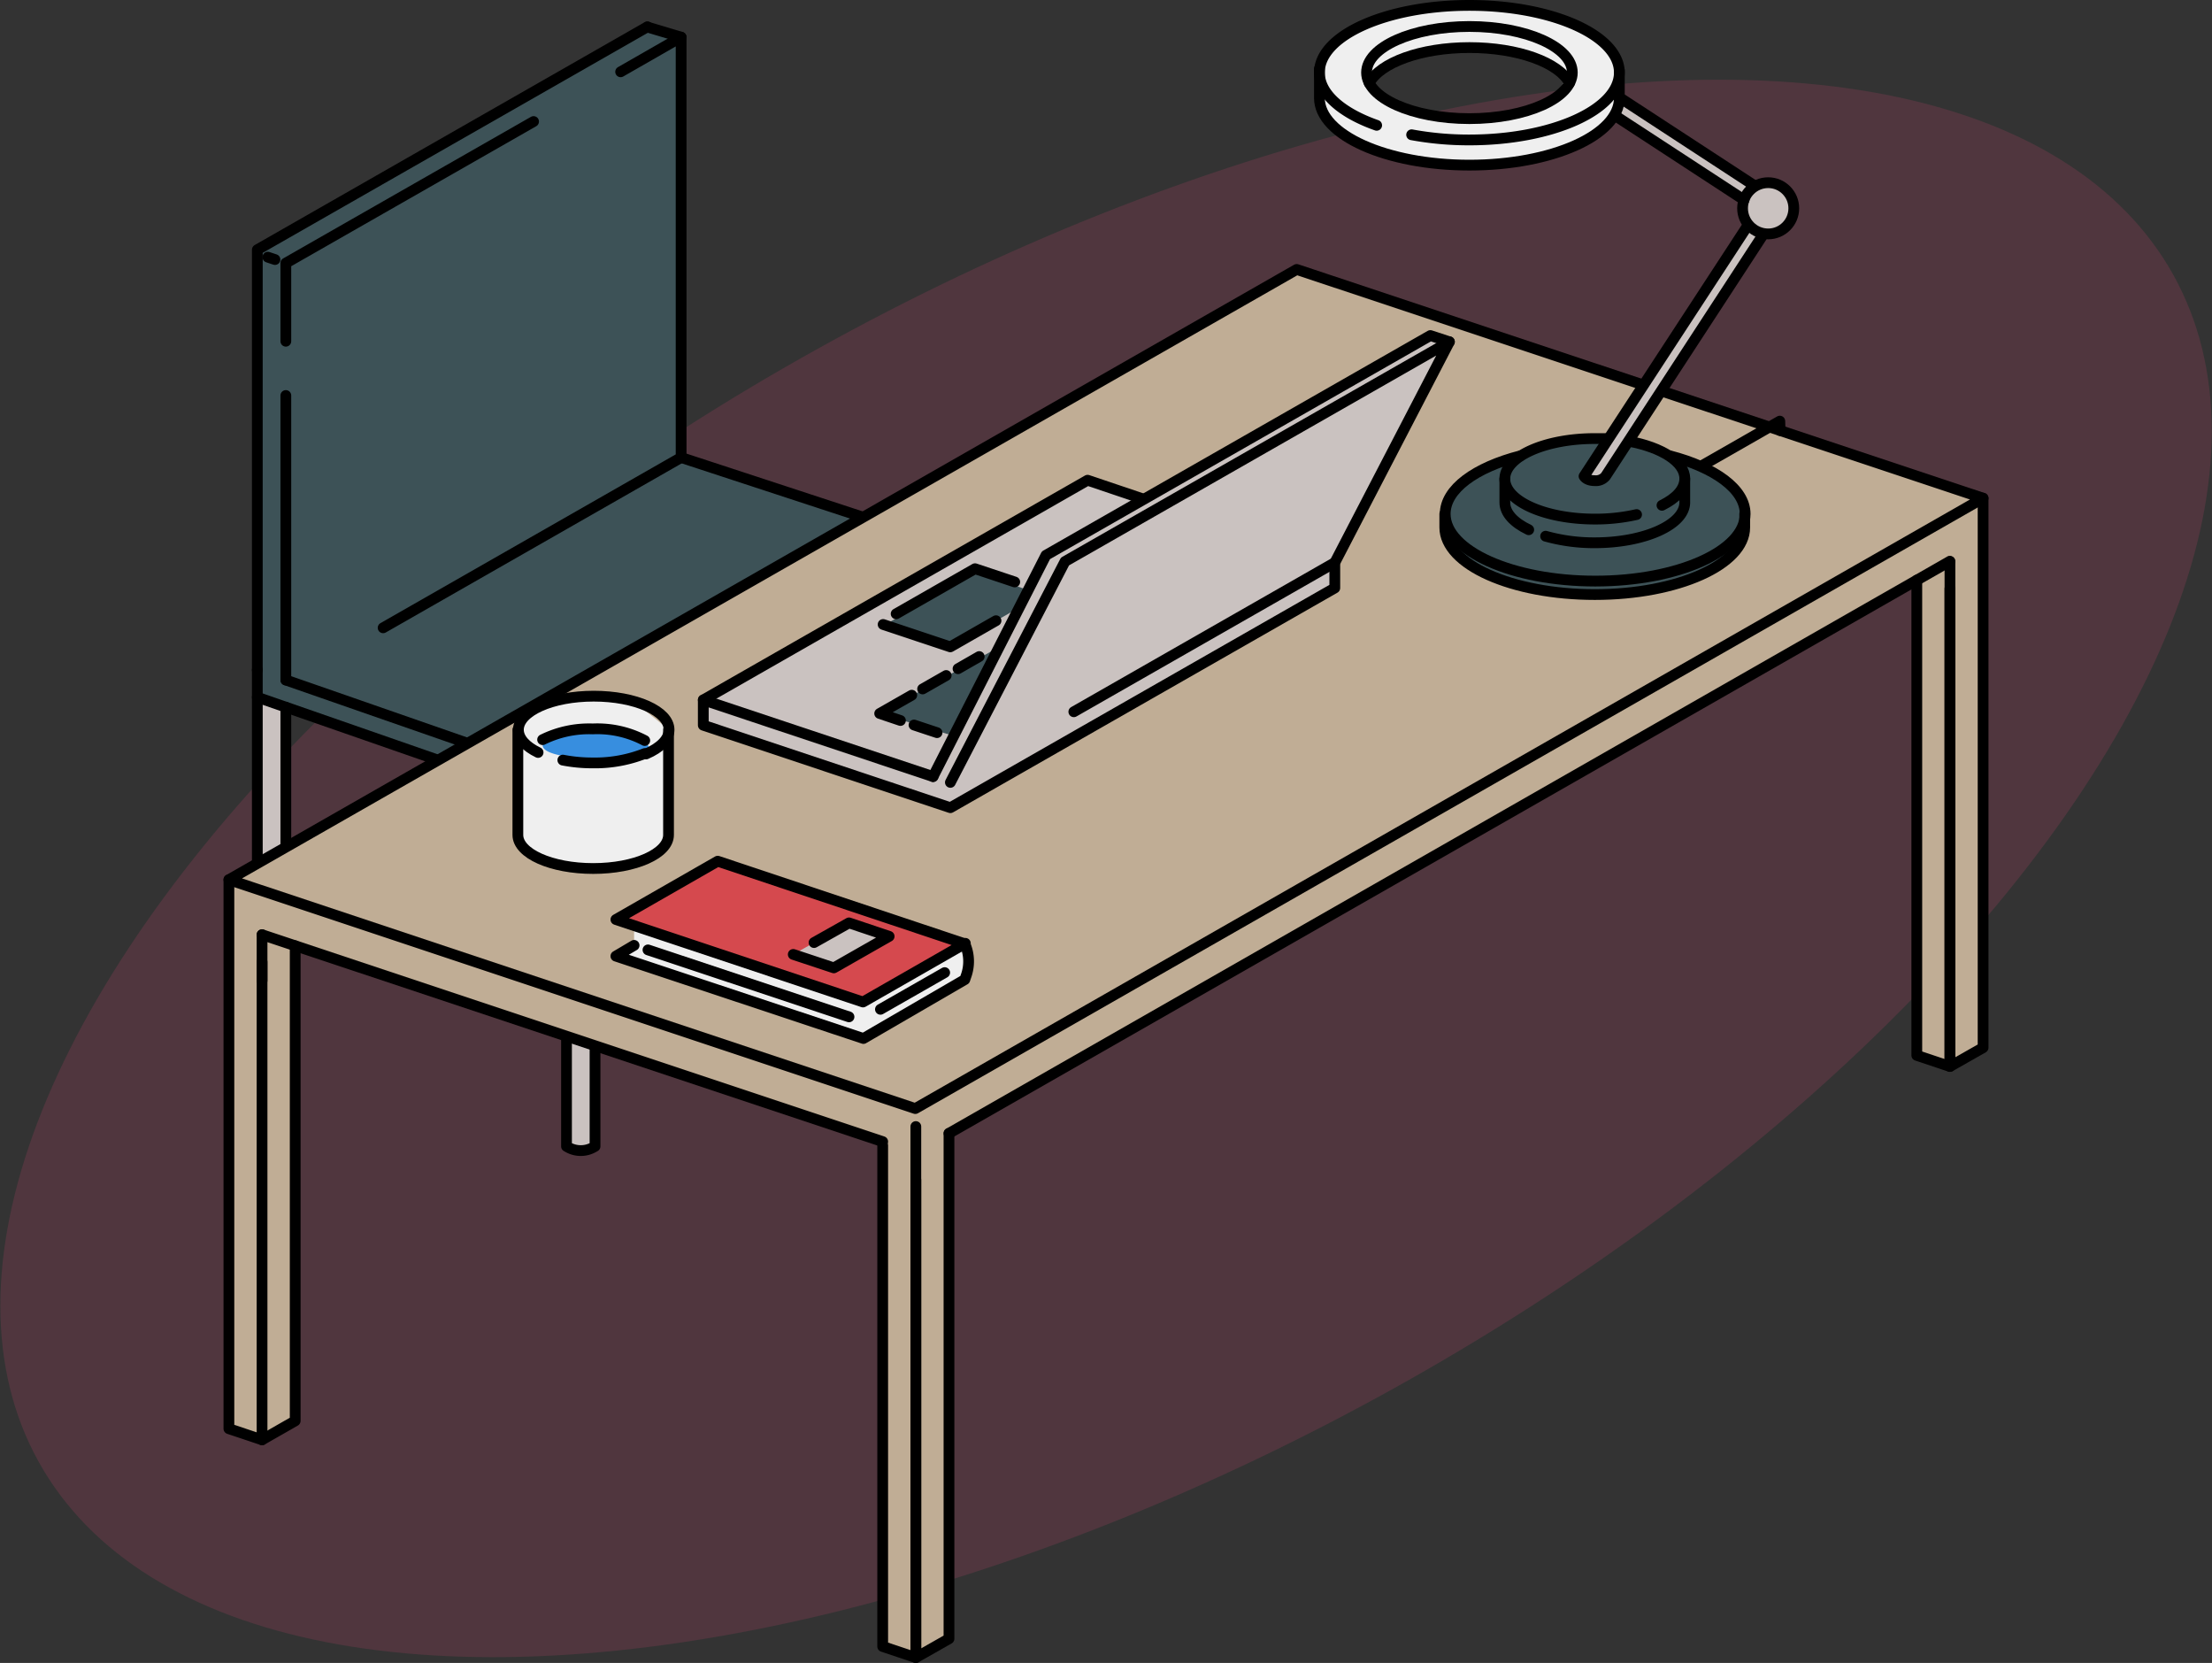
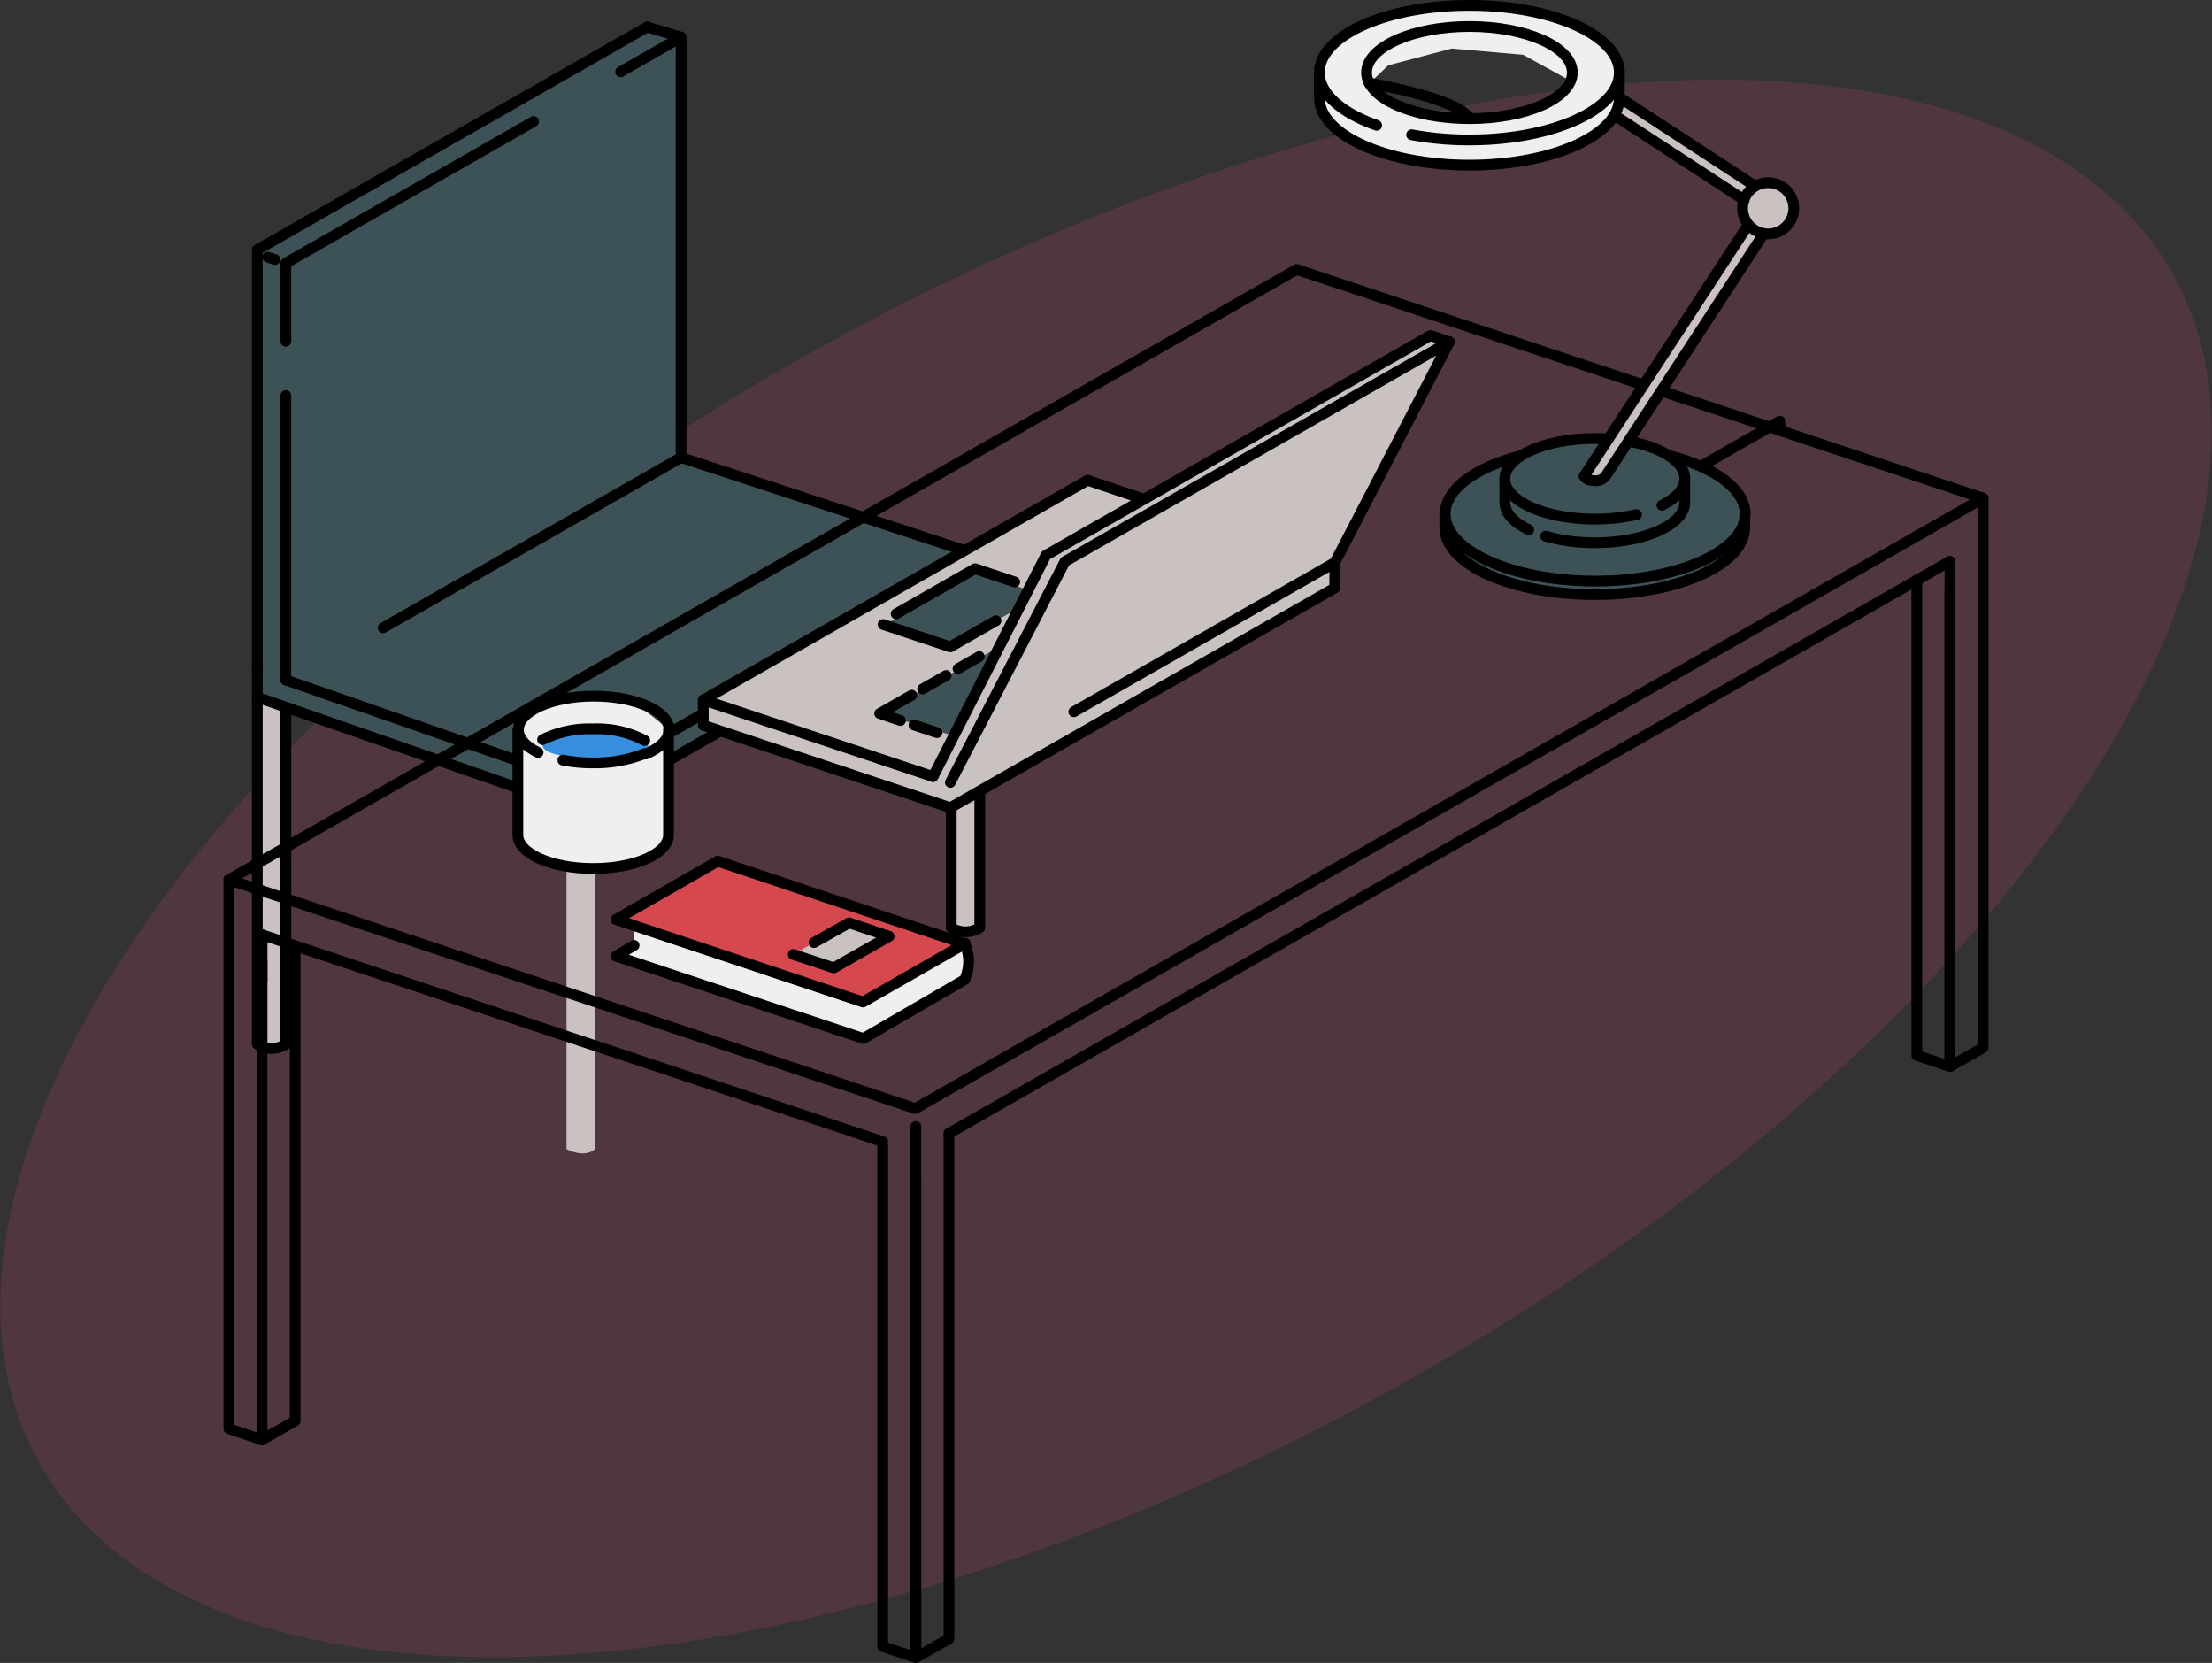
<svg xmlns="http://www.w3.org/2000/svg" viewBox="0 0 205.54 154.48">
  <rect x="0" y="0" width="205.54" height="154.48" fill="#333333" stroke="none" />
  <defs>
    <style>.cls-1{fill:#c44569;opacity:0.2;}.cls-2{fill:#3d5257;}.cls-3{fill:#cac2c0;}.cls-4{fill:none;stroke:#000;stroke-linecap:round;stroke-linejoin:round;}.cls-5{fill:#c0ad95;}.cls-6{fill:#d5494e;}.cls-7{fill:#efefef;}.cls-8{fill:#378edf;}</style>
  </defs>
  <g id="Layer_2" data-name="Layer 2">
    <g id="swatches">
      <ellipse class="cls-1" cx="102.77" cy="80.68" rx="113.47" ry="55.21" transform="translate(-26.25 60.09) rotate(-29.07)" />
    </g>
    <g id="cup">
      <polygon class="cls-2" points="23.91 64.77 23.91 23.2 60.13 2.51 63.29 3.45 63.29 42.5 90.6 51.6 91.04 54.12 54.06 75.26 23.91 64.77" />
      <path class="cls-3" d="M23.91,64.76V97s1.61.92,2.65,0V65.69Z" />
      <path class="cls-3" d="M52.64,74.48v32.26s1.6.92,2.65,0V75.41Z" />
      <path class="cls-3" d="M88.39,55.64V86.38s1.61.92,2.65,0V54.12Z" />
      <path class="cls-3" d="M59.31,72.26v4.35a16.45,16.45,0,0,0,2.65,0V70.74Z" />
-       <path class="cls-4" d="M52.64,74.79v31.7l.12.07a2.41,2.41,0,0,0,2.41,0l.12-.07V74.75" />
      <path class="cls-4" d="M23.91,62.24V97l.12.07a2.41,2.41,0,0,0,2.41,0l.12-.07V65.69" />
      <path class="cls-4" d="M88.39,55.64V86.17l.12.07a2.41,2.41,0,0,0,2.41,0l.12-.07V51.6" />
      <path class="cls-4" d="M59.31,72.26v4l.12.07a2.46,2.46,0,0,0,2.41,0l.12-.07V70.74" />
      <polyline class="cls-4" points="23.91 62.24 23.91 23.2 60.16 2.49" />
      <polyline class="cls-4" points="57.67 6.67 63.29 3.45 63.29 42.5 35.6 58.32" />
      <polyline class="cls-4" points="26.56 31.7 26.56 24.44 49.58 11.29" />
      <line class="cls-4" x1="26.56" y1="63.17" x2="26.56" y2="36.74" />
      <polyline class="cls-4" points="26.56 63.17 54.06 72.74 91.04 51.6 63.29 42.5" />
      <polyline class="cls-4" points="23.91 64.77 54.06 75.26 91.04 54.12" />
      <line class="cls-4" x1="63.29" y1="3.45" x2="60.15" y2="2.51" />
      <line class="cls-4" x1="25.55" y1="24.11" x2="24.89" y2="23.89" />
-       <polygon class="cls-5" points="184.27 46.28 184.27 97.32 181.19 99.07 178.11 98.04 178.11 53.89 88.18 105.28 88.18 152.23 85.1 153.98 82.02 152.95 82.02 106.05 27.25 88.13 27.43 131.99 24.35 133.75 21.27 132.72 21.27 81.86 54.72 62.61 120.36 25.1 184.27 46.28" />
      <polygon class="cls-3" points="106.07 46.5 101.16 44.65 65.59 65.09 65.35 67.35 88.31 75.08 124.03 54.71 124.11 52.27 134.25 31.99 132.91 31.23 106.07 46.5" />
      <polygon class="cls-2" points="82.19 58.06 90.73 53.16 95.54 54.82 94.69 56.45 88.78 59.81 82.19 58.06" />
      <polygon class="cls-2" points="88.31 68.27 81.77 66.28 92.85 60.09 88.31 68.27" />
      <polygon class="cls-4" points="21.27 81.72 85.05 102.98 184.27 46.28 120.49 25.03 21.27 81.72" />
      <line class="cls-4" x1="88.18" y1="105.28" x2="181.18" y2="52.14" />
      <line class="cls-4" x1="24.35" y1="86.83" x2="82.02" y2="106.05" />
      <polyline class="cls-4" points="24.35 86.83 24.35 133.75 21.27 132.72 21.27 81.72" />
      <polyline class="cls-4" points="85.1 104.65 85.1 153.98 82.02 152.95 82.02 106.41" />
      <polyline class="cls-4" points="181.19 52.16 181.19 99.07 178.11 98.04 178.11 53.89" />
      <polyline class="cls-4" points="88.18 105.28 88.18 152.23 85.1 153.98 85.1 109.59" />
      <line class="cls-4" x1="24.35" y1="91.1" x2="24.35" y2="89.35" />
      <polyline class="cls-4" points="27.43 87.86 27.43 131.99 24.35 133.75" />
      <polyline class="cls-4" points="184.27 46.28 184.27 97.32 181.19 99.07 181.19 54.68" />
      <polyline class="cls-4" points="86.7 72.14 65.35 65.02 65.35 67.37 88.31 75.03 124.03 54.62 124.03 52.27 134.68 31.75 98.96 52.16 88.31 72.68" />
      <polyline class="cls-4" points="65.35 65.02 101.06 44.61 106.07 46.3" />
      <polyline class="cls-4" points="134.68 31.75 132.91 31.17 97.19 51.58 86.7 72.14" />
      <polyline class="cls-4" points="94.29 54.06 90.6 52.83 83.27 57.02" />
      <polyline class="cls-4" points="82.06 58.01 88.3 60.09 92.55 57.66" />
      <line class="cls-4" x1="84.93" y1="67.35" x2="87.07" y2="68.06" />
      <polyline class="cls-4" points="84.72 64.58 81.74 66.28 83.67 66.93" />
      <line class="cls-4" x1="87.92" y1="62.75" x2="85.73" y2="64" />
      <line class="cls-4" x1="90.99" y1="60.99" x2="89.02" y2="62.12" />
      <line class="cls-4" x1="124.02" y1="52.27" x2="99.78" y2="66.12" />
      <polygon class="cls-6" points="80.26 92.93 89.39 87.82 66.78 80.19 57.59 85.21 80.26 92.93" />
      <polygon class="cls-3" points="73.71 88.66 78.89 85.73 82.19 86.83 77.51 89.75 73.71 88.66" />
      <polygon class="cls-7" points="58.92 85.99 58.92 87.82 57.59 88.75 80.1 96.36 89.64 91.17 90 89.54 89.39 87.82 80.26 92.93 58.92 85.99" />
      <path class="cls-4" d="M58.92,87.82l-1.69,1,23,7.65L89.65,91l.11-.32a4,4,0,0,0-.06-2.9l0-.15" />
-       <line class="cls-4" x1="60.21" y1="88.24" x2="78.89" y2="94.46" />
      <polygon class="cls-4" points="89.64 87.67 80.19 93.08 57.23 85.42 66.69 80 89.64 87.67" />
      <polyline class="cls-4" points="73.71 88.66 77.48 89.91 82.62 86.98 78.89 85.73 75.64 87.56" />
-       <line class="cls-4" x1="87.78" y1="90.35" x2="81.81" y2="93.76" />
      <polygon class="cls-2" points="157.34 43.27 160.07 44.48 162.01 46.97 161.75 50.42 158.33 53.39 152.5 54.9 145.2 54.9 138.31 53.39 134.62 50.42 134.5 46.28 139.18 43.05 146.59 40.74 149.33 40.74 147.07 44.48 149.05 44.48 151.59 41.11 157.34 43.27" />
      <polygon class="cls-3" points="150.16 10.8 162.06 18.75 162.37 21.06 147.23 44.2 149.37 44.48 163.8 21.85 166.28 20.66 166.68 18.86 165.34 17.21 162.97 17.38 150.75 9.23 150.16 10.8" />
      <path class="cls-7" d="M146.79,2.46l-6.21-2-9.09.42-5.33,1.66L123.4,4.65l-.8,1.63.21,3.9,2.61,2.68,7.92,2.48,8.32-.26,6.66-2.65L150.47,10V5.86Zm-2.41,6.72-7.37,2-8.22-1.62-1.56-1.81L129,6.07l5.89-1.56,6.64.58,4,2.2Z" />
      <path class="cls-4" d="M155.16,42.34c4.16,1.08,7,3.09,7,5.4,0,3.44-6.24,6.24-13.93,6.24s-13.94-2.8-13.94-6.24c0-2.31,2.8-4.32,7-5.4" />
      <path class="cls-4" d="M122.6,6.4V9.1c0,3.44,6.24,6.24,13.94,6.24s13.93-2.8,13.93-6.24V6.53" />
      <path class="cls-4" d="M127.92,11.64c-3.24-1.14-5.32-2.92-5.32-4.9,0-3.45,6.24-6.24,13.94-6.24s13.93,2.79,13.93,6.24S144.23,13,136.54,13a29.3,29.3,0,0,1-5.37-.48" />
      <path class="cls-4" d="M134.25,47.74V49c0,3.44,6.24,6.23,13.94,6.23s13.93-2.79,13.93-6.23V47.74" />
      <path class="cls-4" d="M143.62,49.81a16.63,16.63,0,0,0,4.57.61c4.61,0,8.36-1.68,8.36-3.75V44.48" />
      <path class="cls-4" d="M139.83,44.48v2.19c0,1,.84,1.88,2.22,2.54" />
      <path class="cls-4" d="M152.07,47.8a17.28,17.28,0,0,1-3.88.42c-4.62,0-8.36-1.67-8.36-3.74s3.74-3.74,8.36-3.74c.35,0,.69,0,1,0" />
      <path class="cls-4" d="M151.4,41c3,.56,5.15,1.9,5.15,3.45,0,1-.8,1.83-2.12,2.49" />
      <path class="cls-4" d="M163.88,21.72,149.19,44.24a1.16,1.16,0,0,1-1,.41c-.79,0-1-.41-1-.41l15.14-23.18" />
      <line class="cls-4" x1="150.75" y1="9.23" x2="162.97" y2="17.21" />
      <line class="cls-4" x1="162.06" y1="18.57" x2="150.16" y2="10.8" />
      <circle class="cls-4" cx="164.3" cy="19.35" r="2.38" />
      <ellipse class="cls-4" cx="136.54" cy="6.74" rx="9.56" ry="4.28" />
-       <path class="cls-4" d="M127.23,7.72c1-1.89,4.78-3.3,9.31-3.3s8.31,1.4,9.3,3.29" />
+       <path class="cls-4" d="M127.23,7.72s8.31,1.4,9.3,3.29" />
      <polyline class="cls-4" points="158.12 43.27 165.38 39.12 165.41 40" />
      <polygon class="cls-7" points="48.12 67.73 48.12 77.86 49.76 79.6 55.41 80.68 61.02 79.45 61.86 77.91 62.05 67.7 58.92 65.19 55.08 64.7 51.87 65.02 49.73 65.8 48.12 67.73" />
      <path class="cls-8" d="M50.72,68.72l2.43-.93,3.64,0,2,.43,1,.57s.94.8.49,1.1a29.88,29.88,0,0,1-4,1l-3.69-.63S49.47,69.89,50.72,68.72Z" />
      <path class="cls-4" d="M59.91,70a12.6,12.6,0,0,1-4.83.87,14.27,14.27,0,0,1-2.78-.26" />
      <path class="cls-4" d="M50,69.9c-1.14-.55-1.83-1.3-1.83-2.11,0-1.72,3.11-3.12,7-3.12s7,1.4,7,3.12c0,.88-.82,1.68-2.14,2.25" />
      <path class="cls-4" d="M50.42,68.71a9.77,9.77,0,0,1,4.66-1,9.45,9.45,0,0,1,4.83,1.08" />
      <path class="cls-4" d="M48.12,67.79v9.77c0,1.73,3.11,3.12,7,3.12s7-1.39,7-3.12V67.79" />
    </g>
  </g>
</svg>